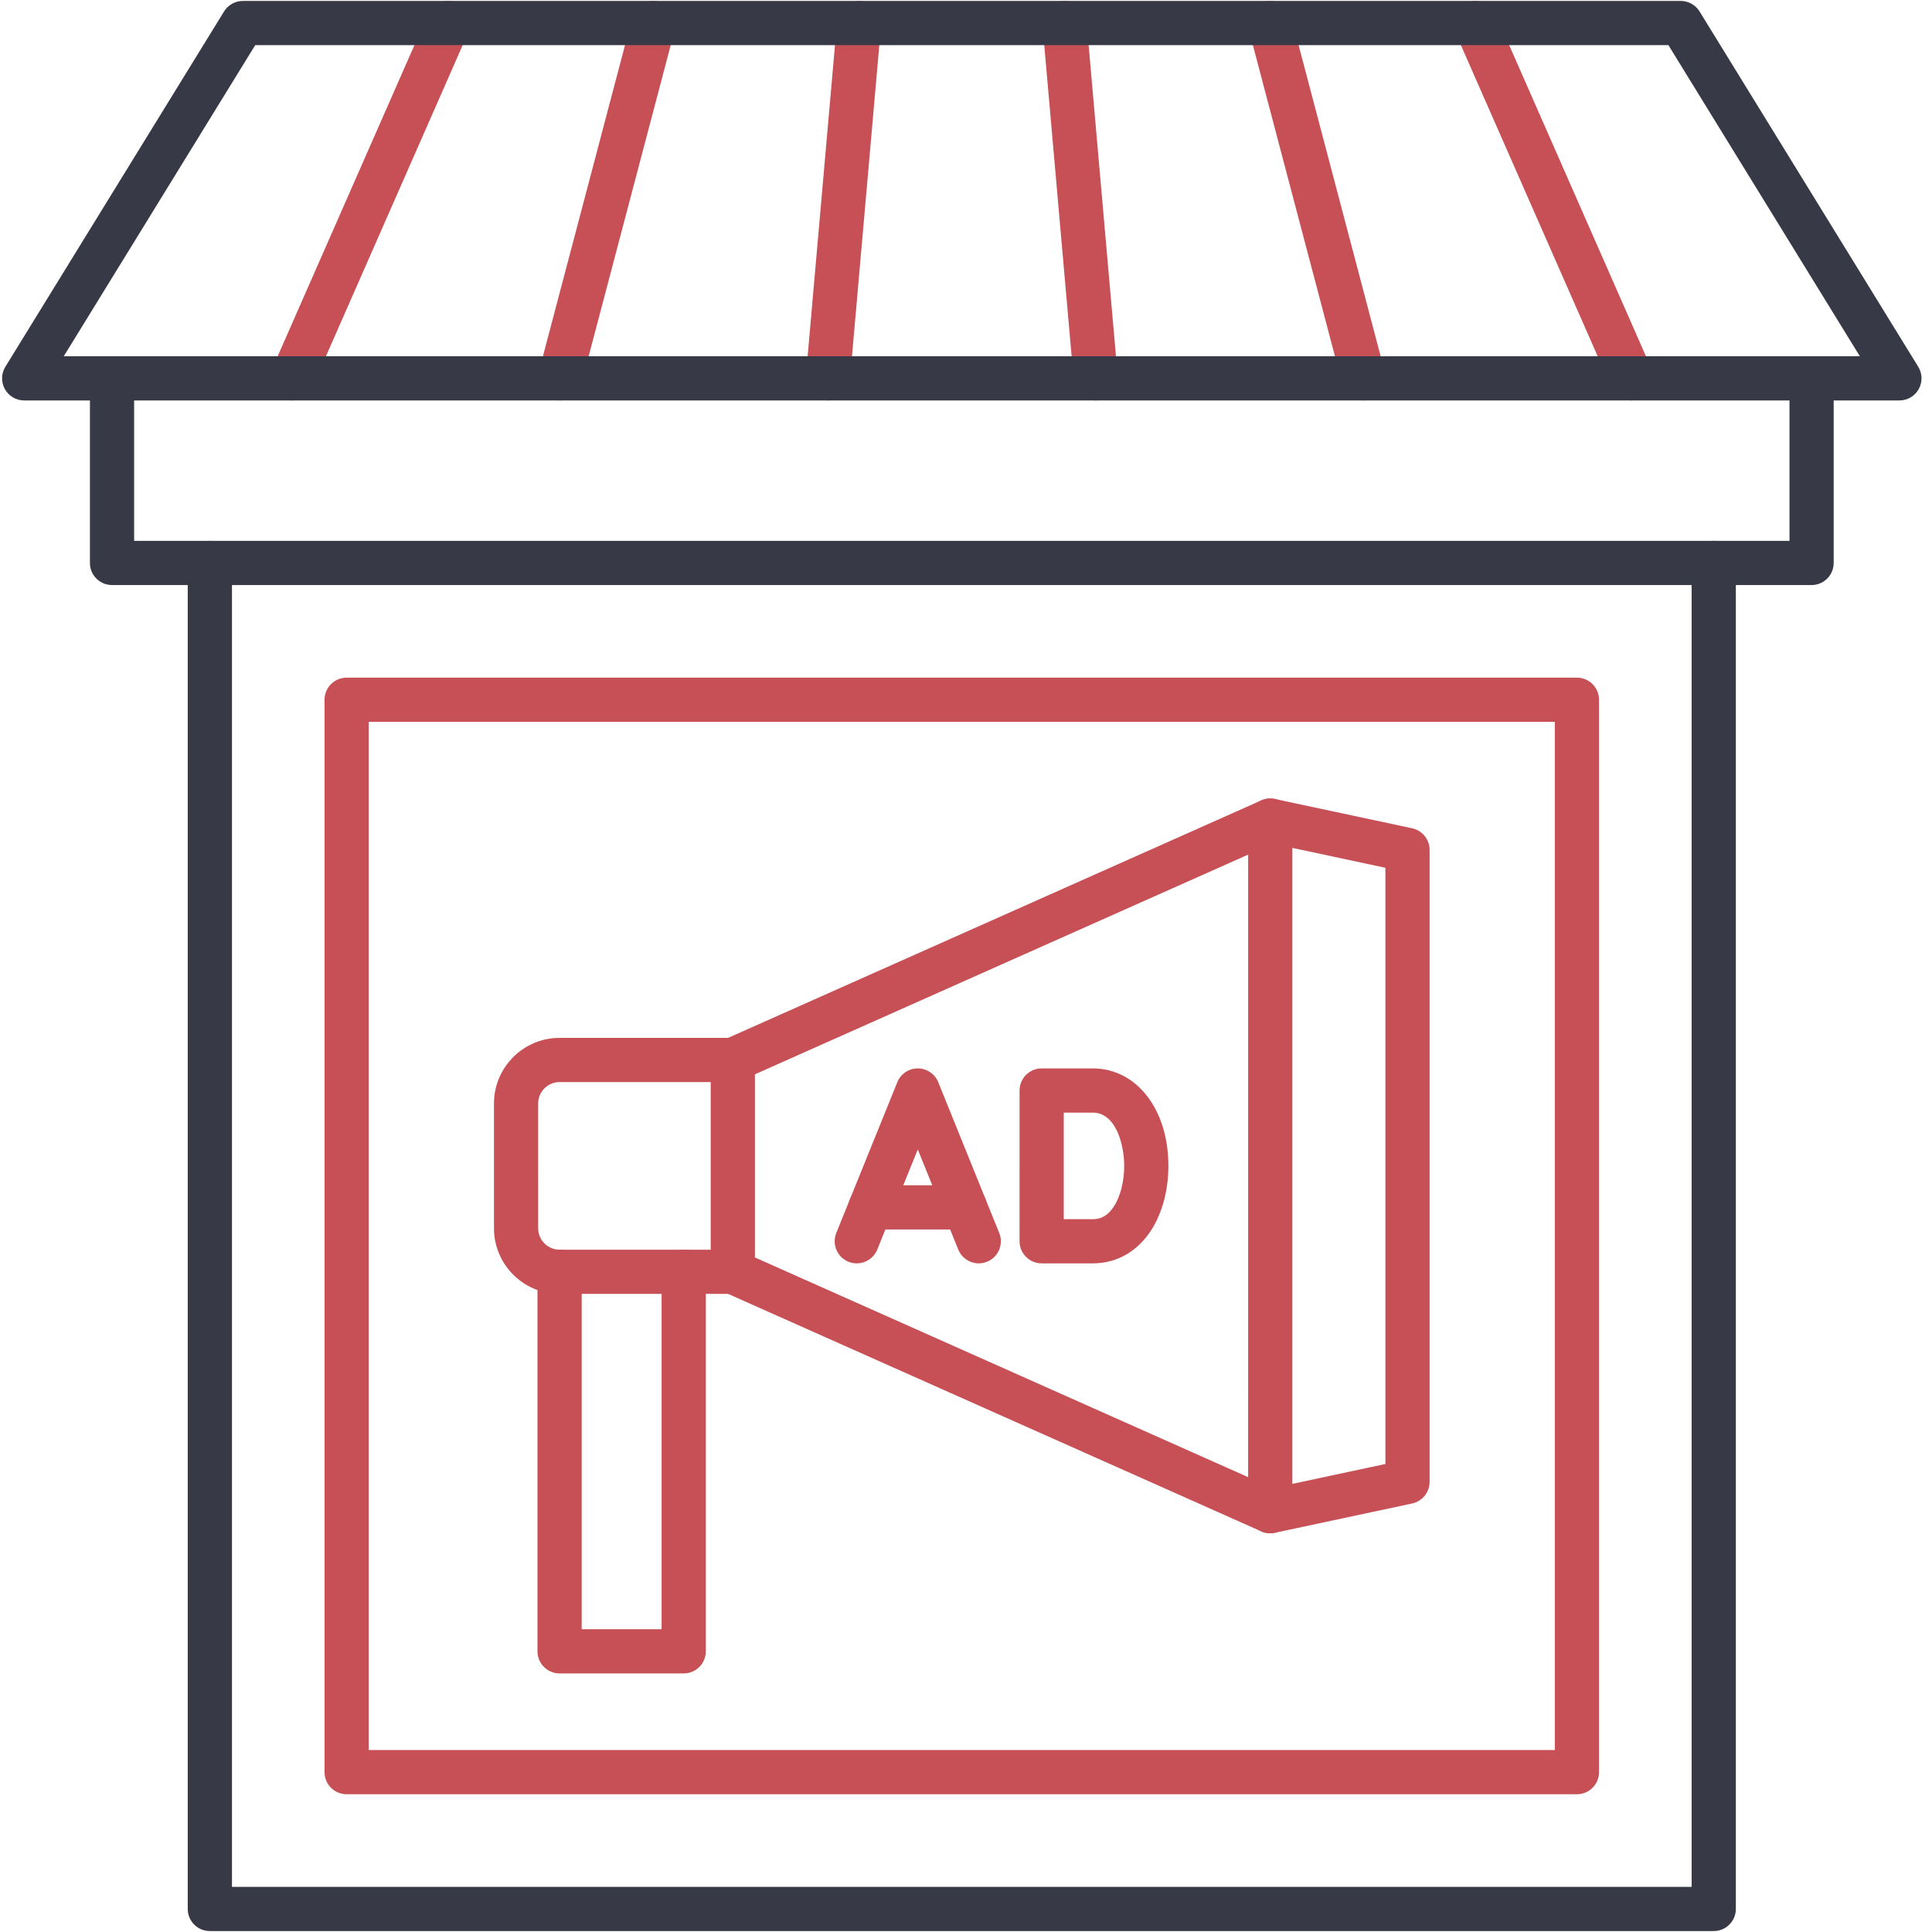
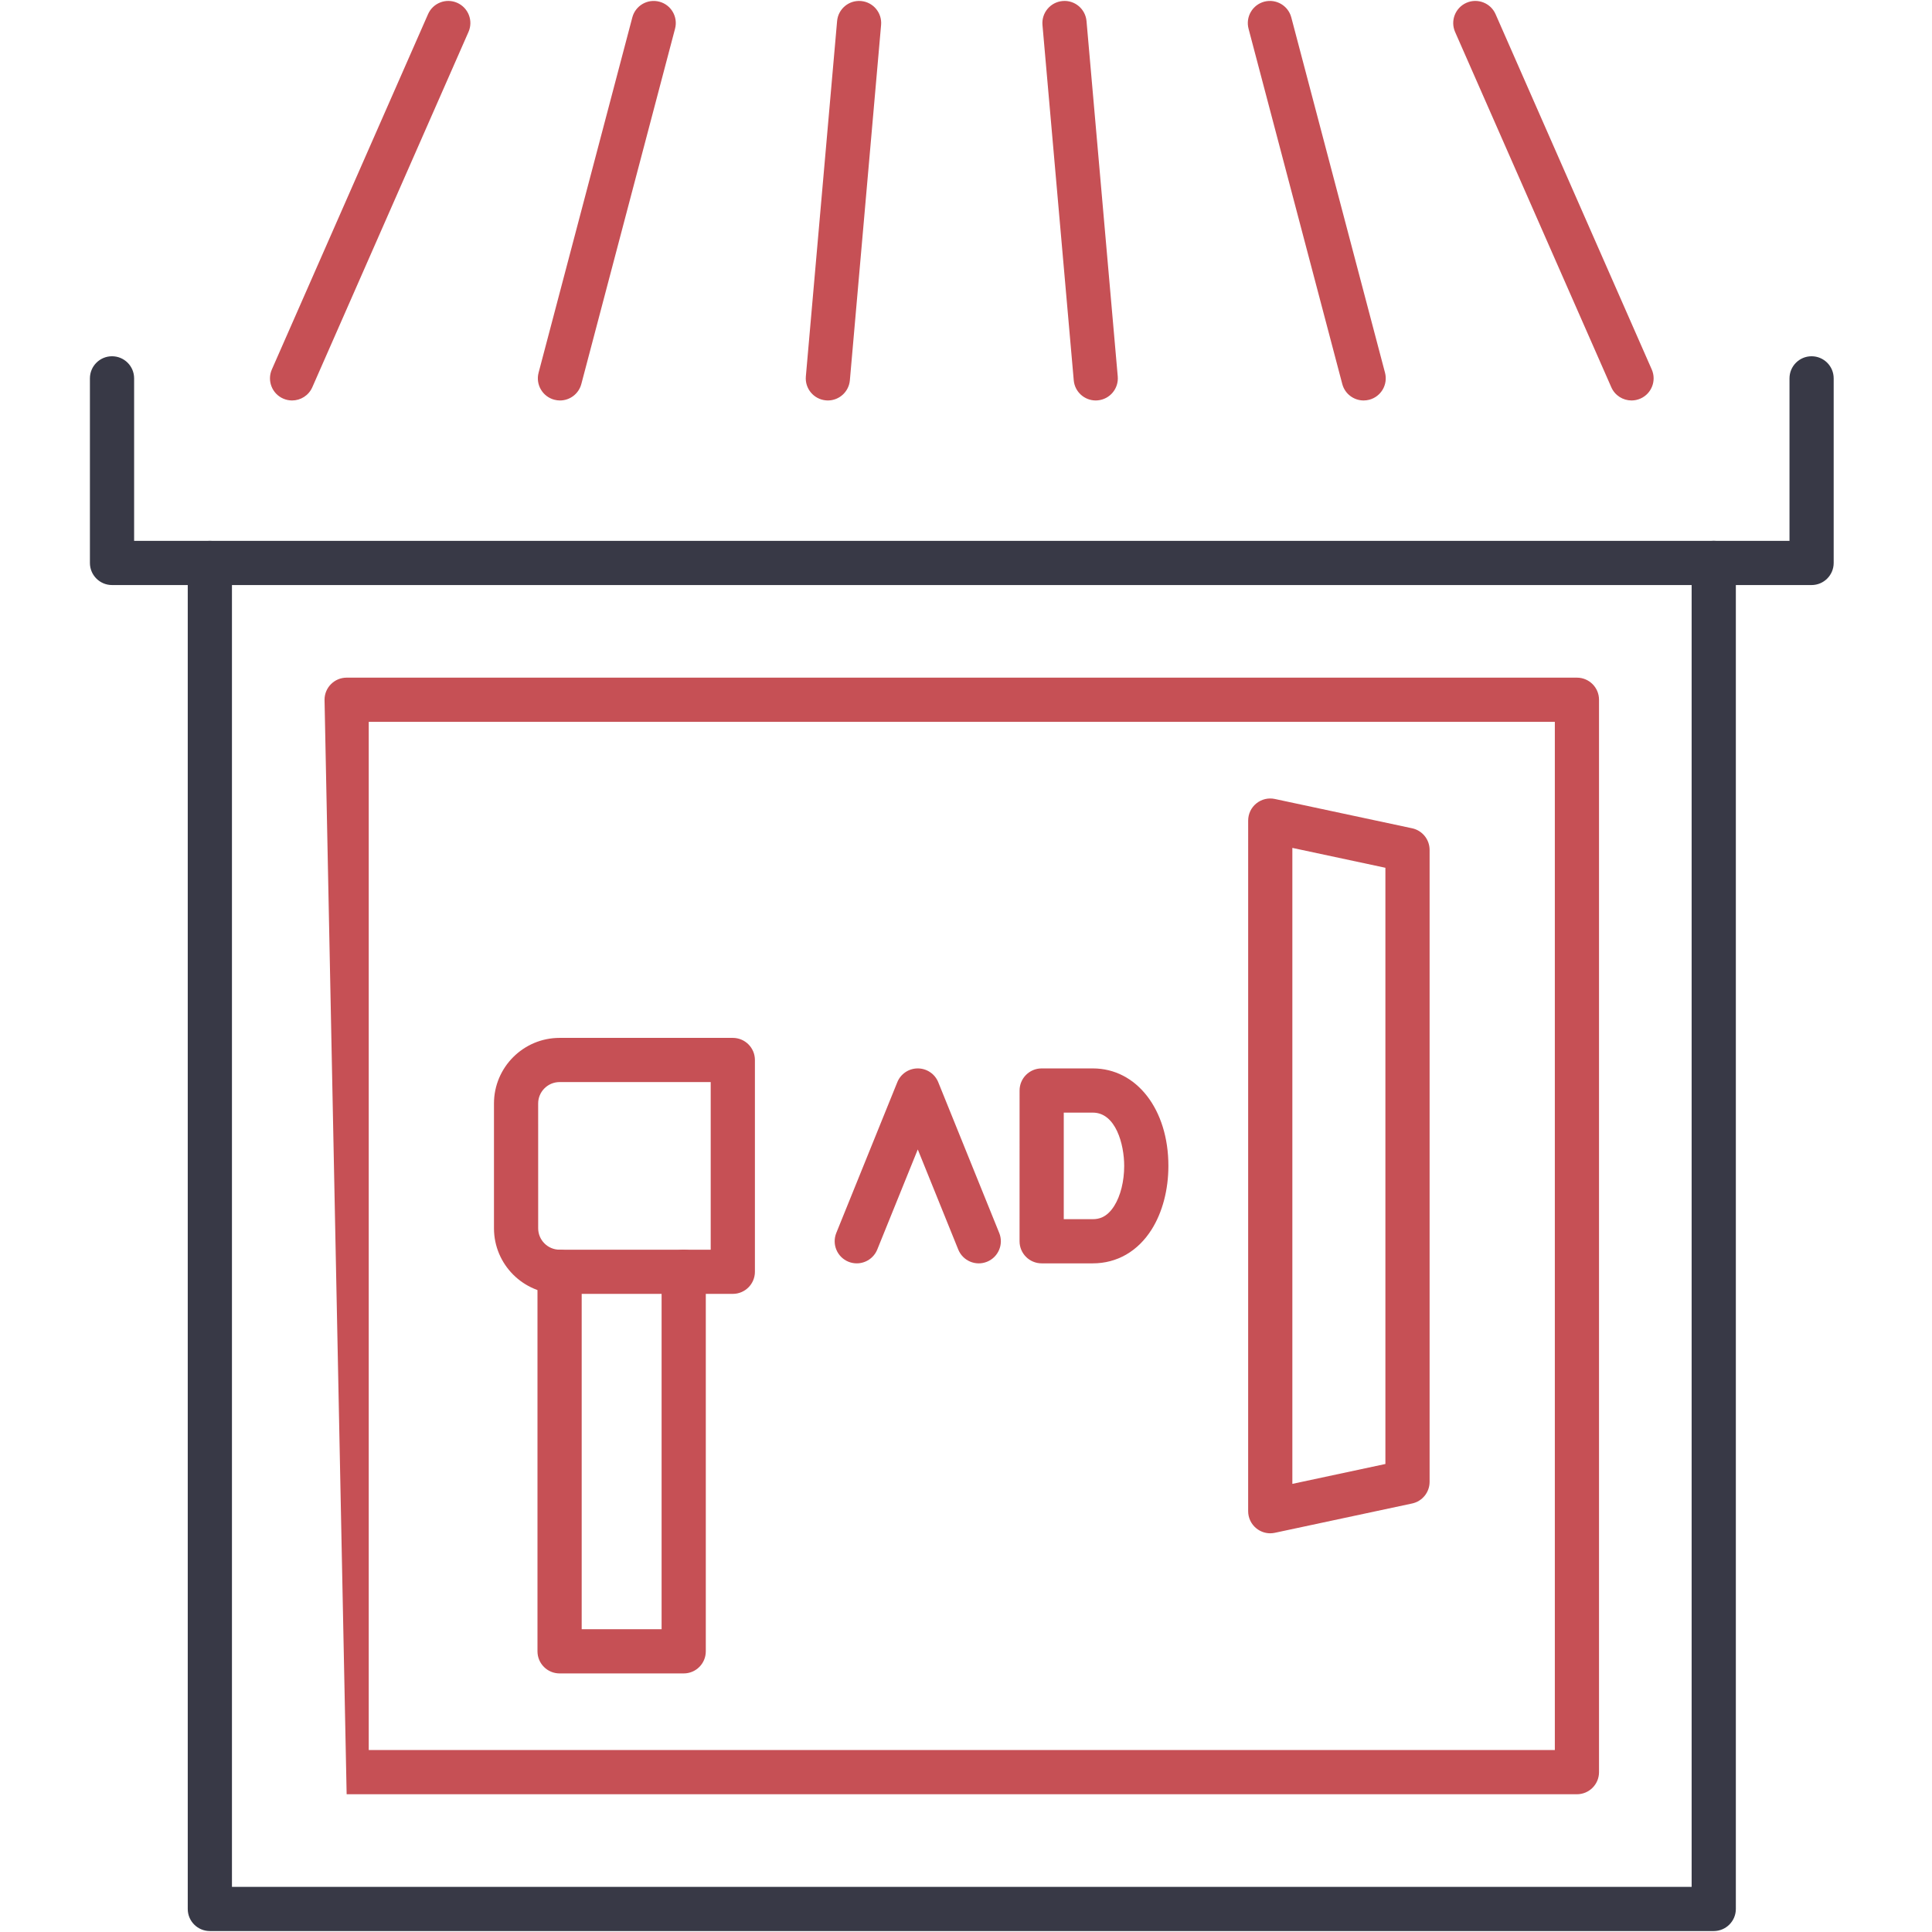
<svg xmlns="http://www.w3.org/2000/svg" width="100" height="100" viewBox="0 0 100 100" fill="none">
  <g id="Frame" clip-path="url(#clip0_509_911)">
    <g id="Layer_x0020_1">
      <g id="_568445368">
        <path id="_568446184" fill-rule="evenodd" clip-rule="evenodd" d="M88.703 99.951H10.862C10.229 99.951 9.718 99.439 9.718 98.808L9.718 29.137C9.718 28.505 10.229 27.994 10.862 27.994C11.494 27.994 12.006 28.506 12.006 29.137V97.663H87.559V29.137C87.559 28.505 88.072 27.993 88.703 27.993C89.335 27.993 89.847 28.505 89.847 29.137V98.807C89.847 99.438 89.335 99.951 88.703 99.951L88.703 99.951Z" fill="#383946" />
-         <path id="_568446448" fill-rule="evenodd" clip-rule="evenodd" d="M19.086 90.582H80.478V37.363H19.086V90.582ZM81.621 92.87H17.942C17.311 92.87 16.798 92.358 16.798 91.726L16.798 36.219C16.798 35.587 17.31 35.075 17.942 35.075L81.621 35.075C82.253 35.075 82.765 35.587 82.765 36.219V91.726C82.765 92.358 82.253 92.87 81.621 92.87Z" fill="#C65055" />
+         <path id="_568446448" fill-rule="evenodd" clip-rule="evenodd" d="M19.086 90.582H80.478V37.363H19.086V90.582ZM81.621 92.87H17.942L16.798 36.219C16.798 35.587 17.31 35.075 17.942 35.075L81.621 35.075C82.253 35.075 82.765 35.587 82.765 36.219V91.726C82.765 92.358 82.253 92.87 81.621 92.87Z" fill="#C65055" />
        <path id="_568446784" fill-rule="evenodd" clip-rule="evenodd" d="M93.767 30.282H5.798C5.167 30.282 4.654 29.77 4.654 29.138L4.654 19.584C4.654 18.952 5.167 18.44 5.798 18.44C6.43 18.44 6.942 18.952 6.942 19.584L6.942 27.994H92.624V19.584C92.624 18.952 93.136 18.44 93.767 18.44C94.399 18.44 94.911 18.952 94.911 19.584L94.911 29.138C94.911 29.77 94.399 30.282 93.767 30.282Z" fill="#383946" />
        <path id="_568446544" fill-rule="evenodd" clip-rule="evenodd" d="M15.118 20.728C14.963 20.728 14.808 20.697 14.657 20.631C14.079 20.377 13.817 19.702 14.071 19.124L22.156 0.732C22.41 0.154 23.085 -0.109 23.663 0.145C24.241 0.4 24.505 1.074 24.249 1.653L16.165 20.044C15.976 20.473 15.557 20.728 15.118 20.728Z" fill="#C65055" />
        <path id="_568446376" fill-rule="evenodd" clip-rule="evenodd" d="M28.985 20.728C28.888 20.728 28.791 20.716 28.692 20.69C28.082 20.529 27.716 19.903 27.877 19.292L32.729 0.901C32.89 0.29 33.515 -0.074 34.127 0.087C34.737 0.247 35.102 0.874 34.941 1.484L30.09 19.875C29.954 20.389 29.492 20.728 28.985 20.728Z" fill="#C65055" />
        <path id="_568446208" fill-rule="evenodd" clip-rule="evenodd" d="M42.851 20.728C42.817 20.728 42.783 20.726 42.75 20.723C42.12 20.668 41.655 20.113 41.711 19.484L43.328 1.092C43.383 0.463 43.937 -0.002 44.567 0.053C45.196 0.108 45.661 0.663 45.605 1.293L43.989 19.684C43.937 20.279 43.437 20.728 42.851 20.728Z" fill="#C65055" />
        <path id="_568446640" fill-rule="evenodd" clip-rule="evenodd" d="M56.715 20.728C56.129 20.728 55.628 20.279 55.577 19.684L53.958 1.293C53.904 0.663 54.369 0.108 54.999 0.053C55.628 -0.004 56.182 0.463 56.238 1.092L57.854 19.483C57.91 20.113 57.445 20.668 56.816 20.723C56.782 20.726 56.748 20.728 56.715 20.728Z" fill="#C65055" />
        <path id="_568445968" fill-rule="evenodd" clip-rule="evenodd" d="M70.58 20.728C70.074 20.728 69.611 20.389 69.476 19.876L64.624 1.484C64.464 0.873 64.829 0.248 65.439 0.086C66.05 -0.074 66.676 0.29 66.837 0.901L71.688 19.292C71.849 19.903 71.484 20.529 70.874 20.69C70.775 20.716 70.677 20.728 70.58 20.728Z" fill="#C65055" />
        <path id="_568445824" fill-rule="evenodd" clip-rule="evenodd" d="M84.448 20.728C84.009 20.728 83.588 20.473 83.401 20.044L75.315 1.653C75.061 1.074 75.325 0.4 75.902 0.145C76.48 -0.109 77.156 0.154 77.41 0.732L85.494 19.123C85.749 19.702 85.486 20.377 84.908 20.631C84.757 20.697 84.603 20.728 84.448 20.728Z" fill="#C65055" />
-         <path id="_568446736" fill-rule="evenodd" clip-rule="evenodd" d="M3.3 18.44H96.266L86.356 2.336H13.21L3.3 18.44ZM98.313 20.727H1.252C0.837 20.727 0.456 20.504 0.253 20.142C0.051 19.78 0.061 19.337 0.277 18.984L11.597 0.593C11.806 0.255 12.173 0.049 12.57 0.049L86.994 0.048C87.391 0.048 87.76 0.255 87.969 0.593L99.288 18.984C99.505 19.337 99.515 19.78 99.312 20.142C99.109 20.504 98.728 20.728 98.313 20.727Z" fill="#383946" />
        <path id="_568445488" fill-rule="evenodd" clip-rule="evenodd" d="M28.964 56.008C28.354 56.008 27.855 56.505 27.855 57.116L27.856 63.576C27.856 64.187 28.354 64.684 28.963 64.684L36.786 64.684V56.008H28.964ZM37.93 66.971H28.964C27.091 66.971 25.568 65.448 25.568 63.576L25.568 57.116C25.568 55.244 27.091 53.721 28.963 53.721L37.93 53.721C38.562 53.721 39.074 54.233 39.074 54.865L39.074 65.828C39.074 66.459 38.561 66.971 37.93 66.971Z" fill="#C65055" />
-         <path id="_568445872" fill-rule="evenodd" clip-rule="evenodd" d="M37.93 56.009C37.493 56.009 37.074 55.756 36.885 55.33C36.627 54.753 36.887 54.077 37.463 53.82L65.284 41.428C65.859 41.171 66.537 41.431 66.793 42.008C67.051 42.585 66.791 43.261 66.213 43.518L38.395 55.909C38.244 55.977 38.085 56.009 37.93 56.009ZM65.748 79.363C65.591 79.363 65.434 79.331 65.284 79.264L37.463 66.872C36.887 66.615 36.627 65.939 36.885 65.362C37.142 64.785 37.819 64.526 38.395 64.783L66.213 77.174C66.791 77.431 67.051 78.107 66.793 78.684C66.604 79.11 66.185 79.363 65.748 79.363Z" fill="#C65055" />
        <path id="_568445848" fill-rule="evenodd" clip-rule="evenodd" d="M35.388 86.616H28.964C28.332 86.616 27.82 86.104 27.82 85.473L27.82 65.828C27.82 65.196 28.332 64.684 28.964 64.684C29.595 64.684 30.108 65.196 30.108 65.828L30.108 84.329H34.244V65.828C34.244 65.196 34.755 64.684 35.388 64.684C36.02 64.684 36.532 65.196 36.532 65.828L36.532 85.472C36.532 86.104 36.02 86.617 35.388 86.616Z" fill="#C65055" />
        <path id="_568445632" fill-rule="evenodd" clip-rule="evenodd" d="M66.892 43.887V76.805L71.708 75.776V44.916L66.892 43.887ZM65.748 79.363C65.488 79.363 65.234 79.274 65.029 79.108C64.759 78.891 64.604 78.564 64.604 78.219L64.605 42.473C64.605 42.128 64.759 41.801 65.029 41.584C65.298 41.367 65.649 41.282 65.987 41.355L73.092 42.872C73.618 42.985 73.996 43.451 73.996 43.991L73.996 76.701C73.996 77.241 73.618 77.707 73.092 77.82L65.987 79.337C65.907 79.354 65.828 79.363 65.748 79.363Z" fill="#C65055" />
        <path id="_568445752" fill-rule="evenodd" clip-rule="evenodd" d="M44.346 65.391C44.203 65.391 44.058 65.365 43.917 65.308C43.332 65.071 43.05 64.404 43.286 63.818L46.444 56.016C46.618 55.584 47.037 55.301 47.504 55.301C47.969 55.301 48.389 55.584 48.564 56.016L51.72 63.818C51.958 64.404 51.674 65.071 51.088 65.308C50.505 65.545 49.837 65.262 49.599 64.676L47.504 59.495L45.407 64.676C45.226 65.121 44.797 65.391 44.346 65.391Z" fill="#C65055" />
-         <path id="_568445320" fill-rule="evenodd" clip-rule="evenodd" d="M49.951 63.638H45.055C44.424 63.638 43.911 63.126 43.911 62.494C43.911 61.862 44.424 61.35 45.055 61.35L49.951 61.35C50.582 61.35 51.094 61.863 51.094 62.494C51.094 63.126 50.582 63.638 49.951 63.638Z" fill="#C65055" />
        <path id="_568445800" fill-rule="evenodd" clip-rule="evenodd" d="M55.06 63.104H56.564C56.853 63.104 57.284 63.033 57.672 62.418C57.999 61.898 58.188 61.143 58.188 60.346C58.188 59.238 57.755 57.589 56.563 57.589H55.06V63.104ZM56.564 65.391H53.916C53.285 65.391 52.772 64.879 52.772 64.248L52.773 56.445C52.773 55.813 53.285 55.301 53.916 55.301H56.564C58.831 55.301 60.476 57.423 60.476 60.346C60.476 61.581 60.168 62.751 59.608 63.639C58.895 64.769 57.815 65.391 56.564 65.391Z" fill="#C65055" />
      </g>
    </g>
  </g>
  <defs>
    <clipPath id="clip0_509_911">
      <rect width="99.565" height="100" fill="white" />
    </clipPath>
  </defs>
</svg>